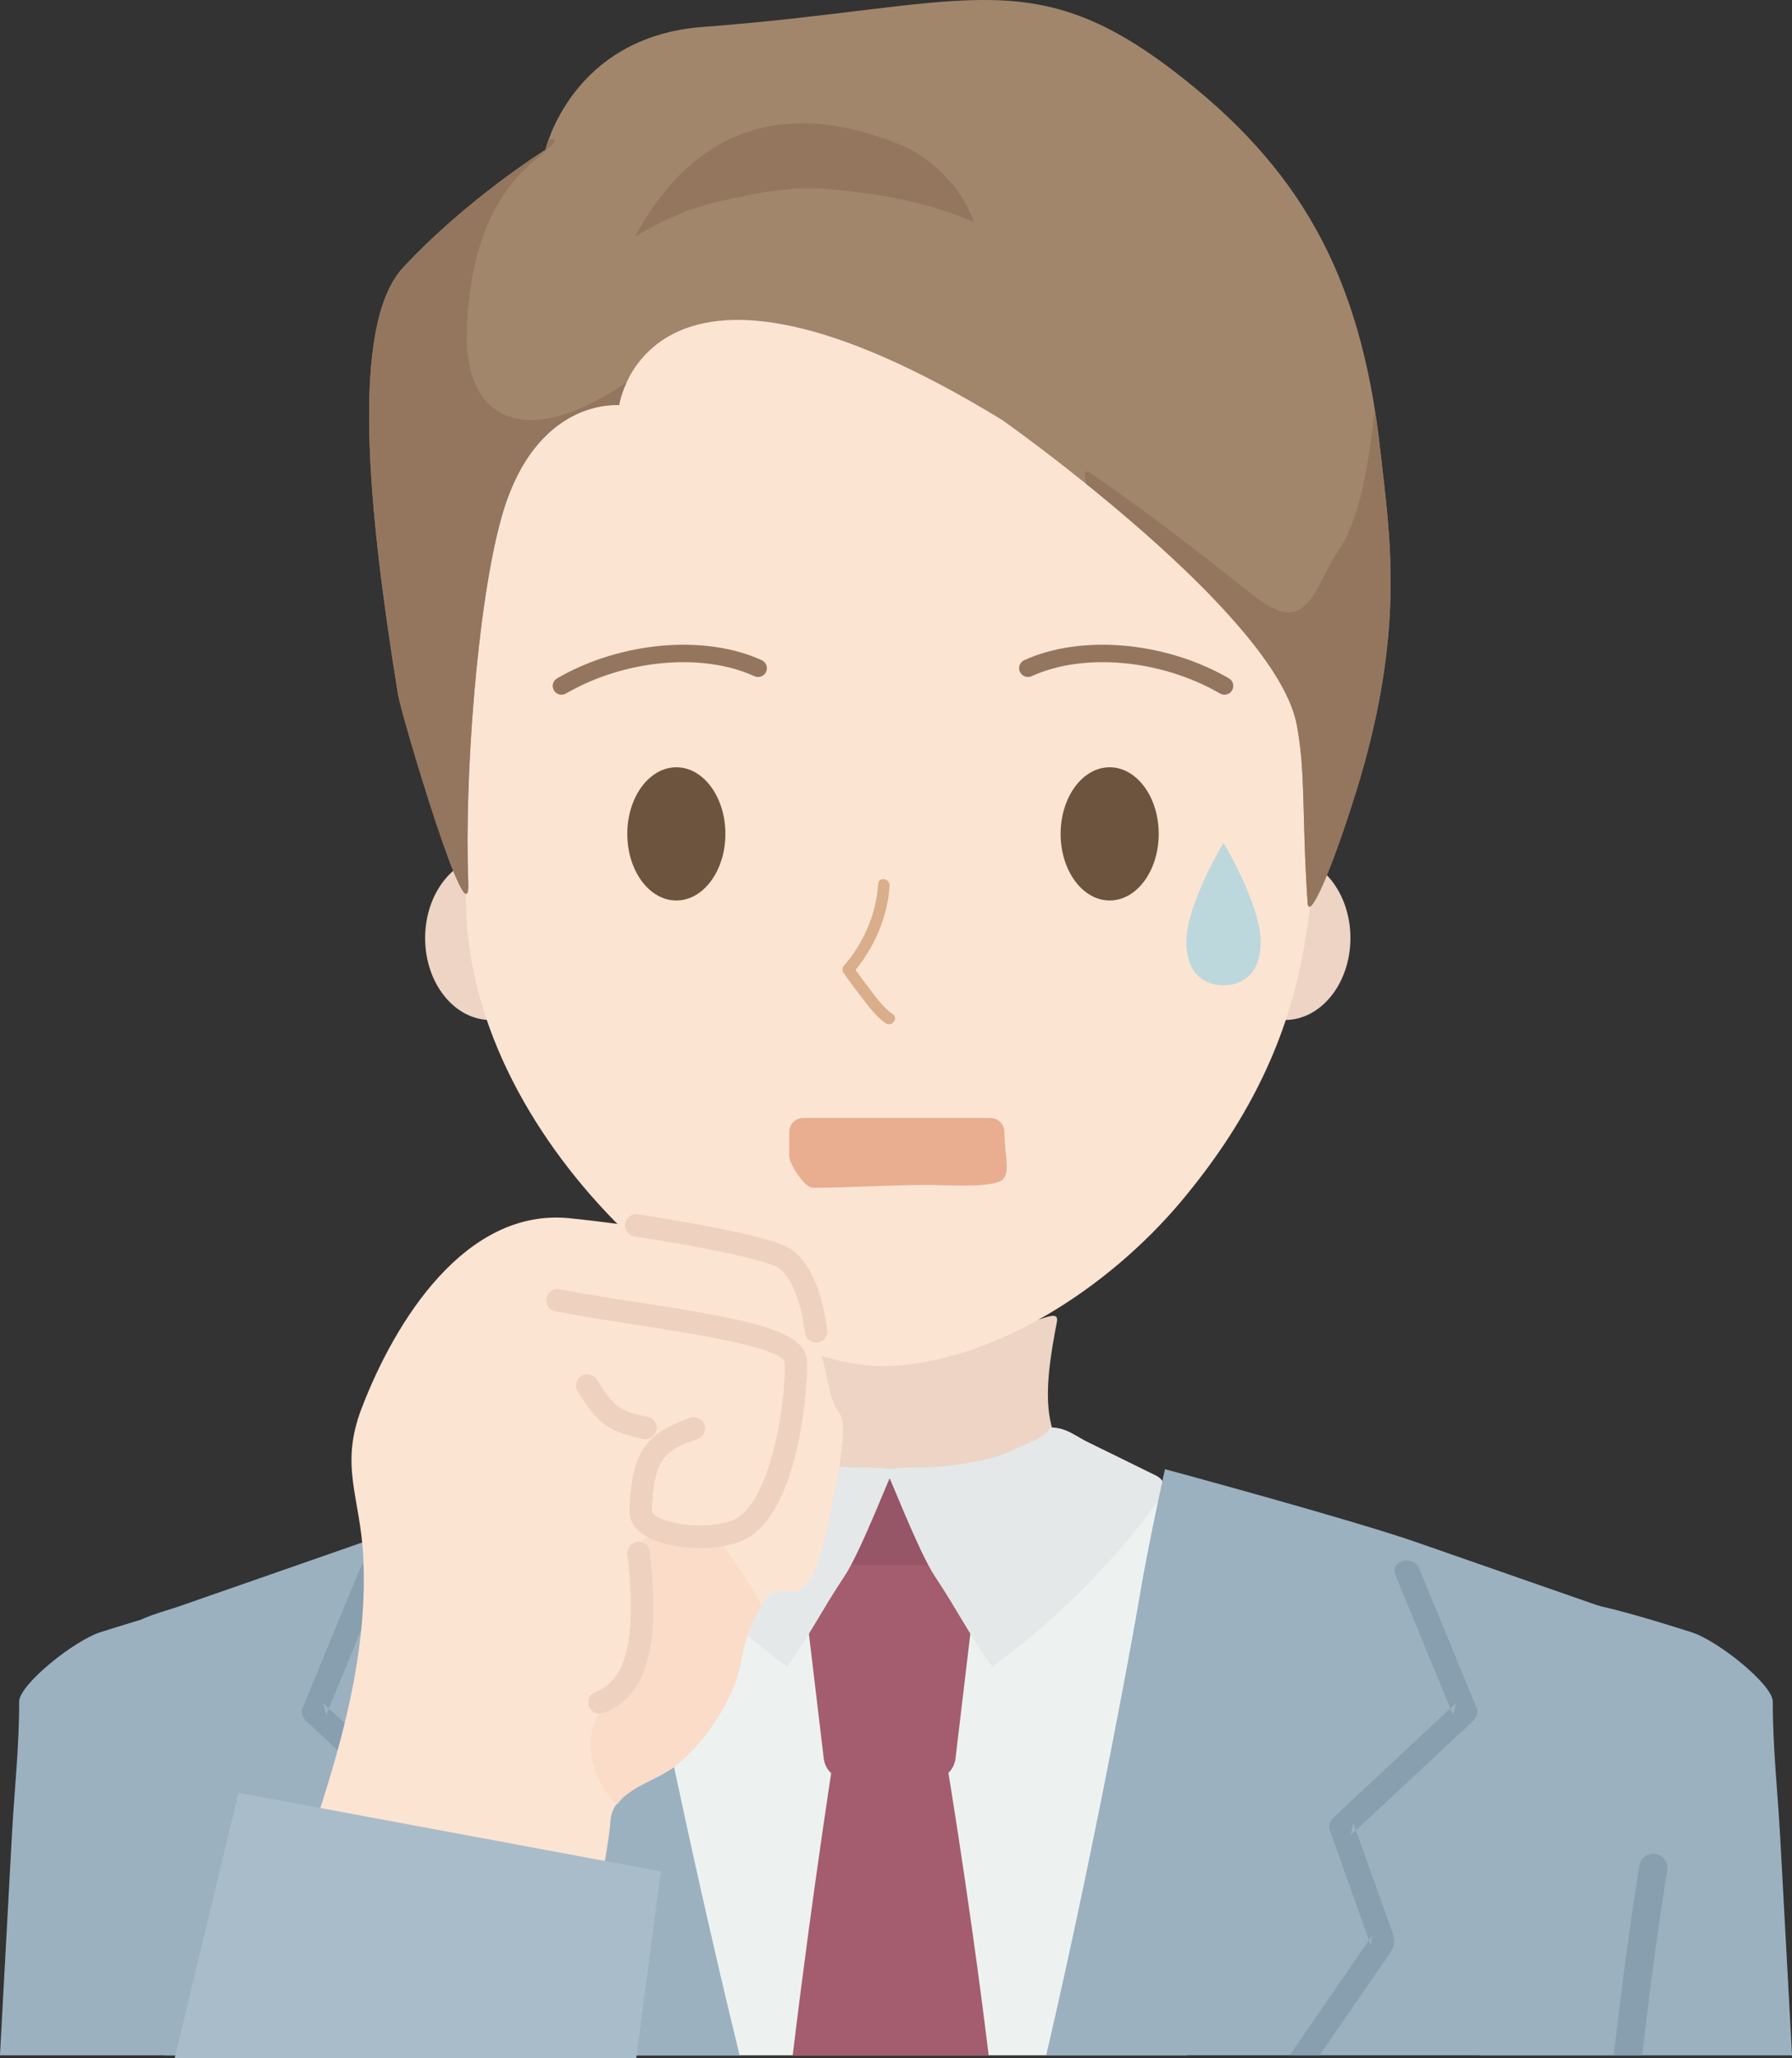
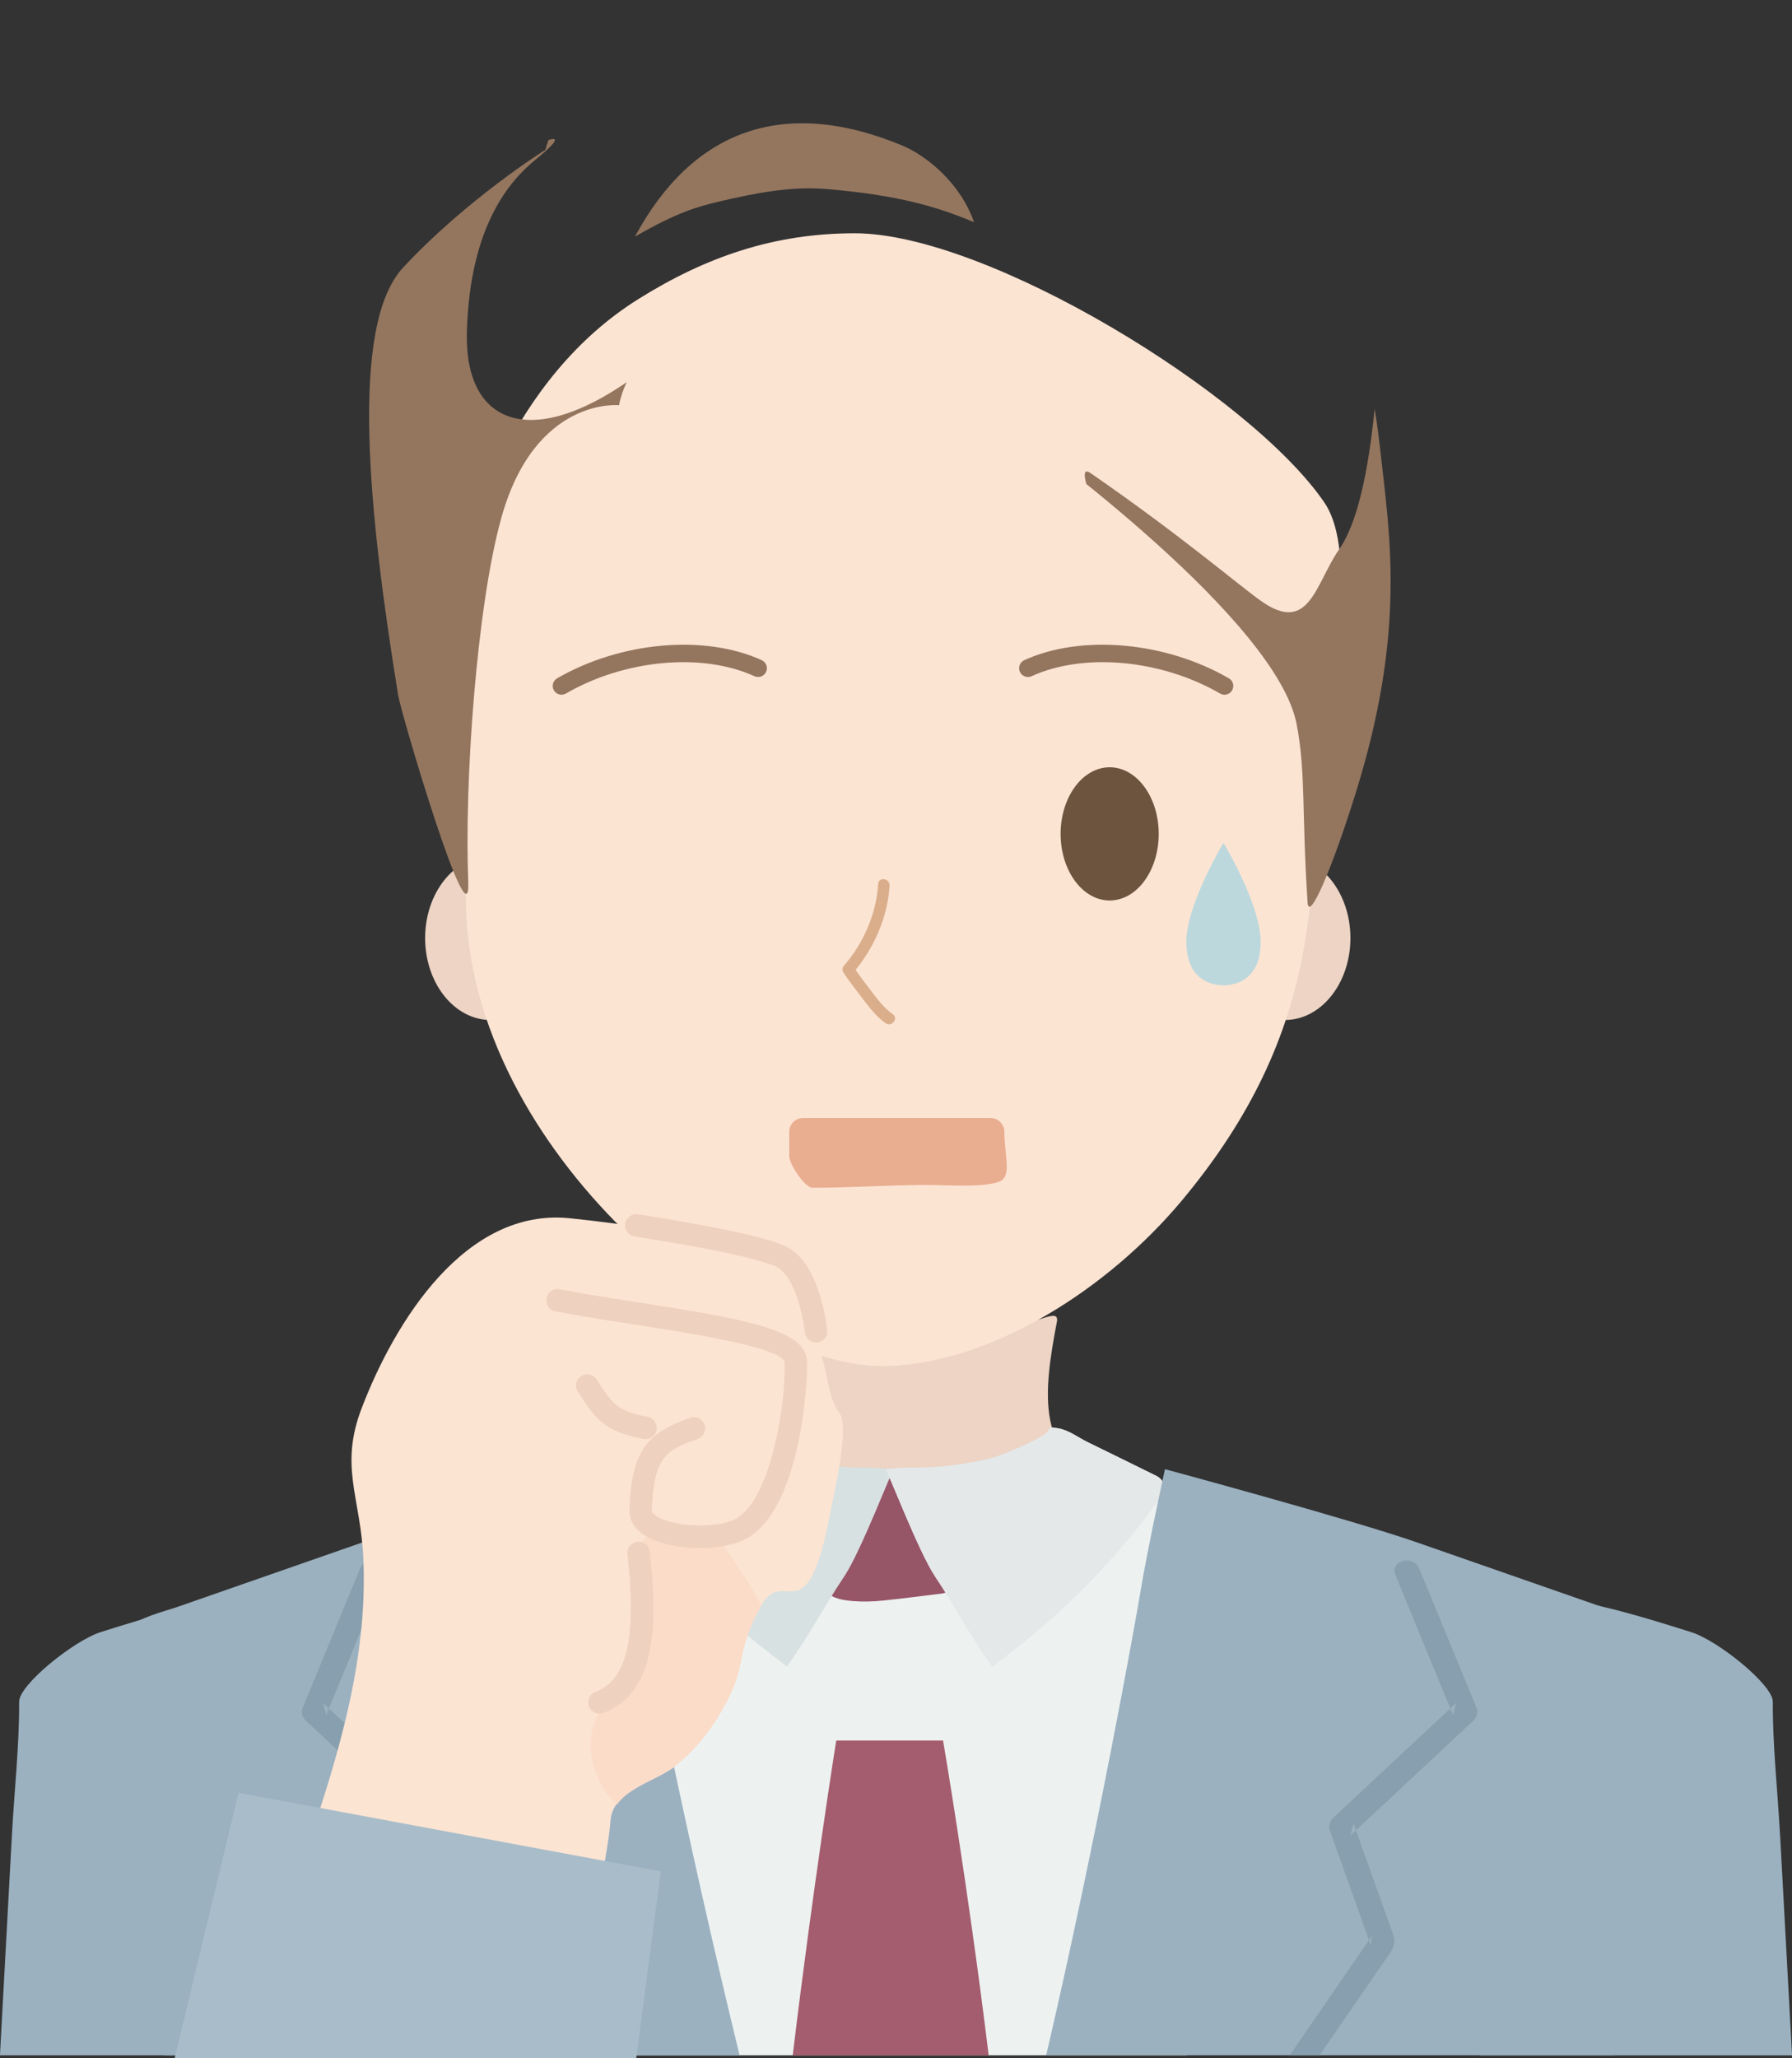
<svg xmlns="http://www.w3.org/2000/svg" id="Layer_2" viewBox="0 0 364.95 418.97">
  <rect x="0" y="0" width="364.95" height="418.97" fill="#333333" stroke="none" />
  <defs>
    <style>.cls-1{fill:none;}.cls-2{clip-path:url(#clippath);}.cls-3{fill:#e9ad90;}.cls-4{fill:#edf2f1;}.cls-5{fill:#eed1be;}.cls-6{fill:#e5e8e9;}.cls-7{fill:#fadcc9;}.cls-8{fill:#edd4c4;}.cls-9{fill:#fce4d3;}.cls-10{fill:#a1866c;}.cls-11{fill:#a8bdc9;}.cls-12{fill:#bcd8dd;}.cls-13{fill:#daae8b;}.cls-14{fill:#d8e1e1;}.cls-15{fill:#94765f;}.cls-16{fill:#a45d6e;}.cls-17{fill:#9bb1c0;}.cls-18{fill:#975568;}.cls-19{fill:#879fae;}.cls-20{fill:#6d543e;}.cls-21{clip-path:url(#clippath-1);}</style>
    <clipPath id="clippath">
      <path class="cls-1" d="M281.08,91.49c-4-36-16.68-57.6-42-77-29.56-22.65-43-13-96-9-26.69,2.01-32,25-32,25,0,0-16,10-29,24-10.96,11.8-7,50-1,87,.65,4,14.83,51.75,14.28,38.01-.81-20.31,1.72-56.01,6.72-74.01,6.88-24.77,24-23,24-23,0,0,6-41,78,3,8.21,5.79,56,41,60,62,1.88,9.86,1,18,2.22,36.27,.26,3.91,4.78-6.27,9.78-22.27,10.34-33.09,6.94-52.5,5-70Z" />
    </clipPath>
    <clipPath id="clippath-1">
      <path class="cls-1" d="M168.98,308.38c.66-3.5,4.14-17.78,1.99-20.66-2.38-3.19-2.4-8.16-3.65-11.45-1.42-3.76,1.86-12.08-1.25-15.51-2.61-2.88-11.76-5.22-15.41-6.35-10.81-3.34-23.35-5.25-34.62-6.4-21.24-2.17-35.6,20.92-42.4,38.68-4.56,11.91-.23,18.06,.34,30.46,.65,14.07-7.51,40.84-12.12,54.13-1.87,5.38,43.6,7.74,58.44,10.75,3.68,.74,4.17-7.93,4.32-11.43,.27-6.22,8.82-7.78,13-11.15,3.75-3.03,6.74-6.68,9.18-10.83,6.02-10.22,2.43-11.27,8.15-21.66,4.73-8.6,9.27,6.56,14.04-18.59Z" />
    </clipPath>
  </defs>
  <g id="_レイヤー_1">
    <g>
      <g>
        <path class="cls-8" d="M226.35,300.8c-15.85-2.86-13.75-17.94-11.11-31.69,.57-2.97-4.01,.36-7.74,.34-15.6-.07-48.98,.16-49.82,.45-2.93,0-6.36-3.91-6.12-1.34,1.52,15.96,.19,26.89-13.6,33.02-6.5,2.89-23.33,4.27-22.38,5.78,14.55,23.26,91.69,34.66,137.9,2.17,1.23-.87-18.77-7.22-27.13-8.73Z" />
        <g>
          <g>
            <g>
              <path class="cls-8" d="M113.26,190.97c0,9.21-5.97,16.68-13.34,16.68s-13.34-7.47-13.34-16.68,5.97-16.68,13.34-16.68,13.34,7.47,13.34,16.68Z" />
              <ellipse class="cls-8" cx="261.68" cy="190.97" rx="13.34" ry="16.68" />
            </g>
            <path class="cls-9" d="M271.89,133.96c1.78-13.48,2.03-25.5-2.19-31.68-15.06-22.04-68.66-54.78-95.62-54.79-16.38,0-30.26,4.76-44.05,13.38-25.21,15.74-36.85,47.06-40.68,74.54-1.24,8.89-2.01,20.48-.17,29.24,1.52,7.26,5.62,11.86,5.72,19.25,.66,50.27,55.75,95.17,85.9,94.19,21.3-.69,44.81-15.64,59.89-33.69,12.61-15.1,21-31.05,24.57-49.85,1.69-8.9,2.27-18.02,4.19-26.8,1.25-5.73,2.15-11.5,2.54-17.34,.36-5.36-.8-11.2-.1-16.44Z" />
          </g>
          <g>
-             <path class="cls-10" d="M281.08,91.49c-4-36-16.68-57.6-42-77-29.56-22.65-43-13-96-9-26.69,2.01-32,25-32,25,0,0-16,10-29,24-10.96,11.8-7,50-1,87,.65,4,14.83,51.75,14.28,38.01-.81-20.31,1.72-56.01,6.72-74.01,6.88-24.77,24-23,24-23,0,0,6-41,78,3,8.21,5.79,56,41,60,62,1.88,9.86,1,18,2.22,36.27,.26,3.91,4.78-6.27,9.78-22.27,10.34-33.09,6.94-52.5,5-70Z" />
            <g class="cls-2">
              <path class="cls-15" d="M77.08,47.49c-11.93,10.74-14,35-13.48,51.15,.68,21.43,19.66,77.32,32.49,94.58,5.6,7.54,37.77-119.77,31.99-115.73-20,14-33.56,8.97-33-10,.63-21.53,8.69-30.66,14-35,17.69-14.47-29.84,13.05-32,15Z" />
              <path class="cls-15" d="M280.37,79.14c-1,10.57-2.69,25.57-7.67,32.73-4.81,6.91-6.03,17.51-15.94,10.43-5.05-3.61-15.88-13-34.66-25.99-7.37-5.11,21.8,50.69,27.44,54.81,4.25,3.11,13.12,38.97,17.54,42.38,2.96,2.28,13.59-30.05,16-34,10.35-16.96,2.77-55.58-.44-79.74-.26-1.95-2.09-2.5-2.27-.62Z" />
            </g>
            <path class="cls-15" d="M198.36,45.24c-2.65-7.76-9.49-13.49-14.68-15.64-24.22-10.04-42.71-3.06-54.37,18.58,8.4-4.87,12.69-6.11,17.21-7.17,7.57-1.77,14.71-3.13,21.88-2.52,14.5,1.22,22.57,3.62,29.97,6.75Z" />
          </g>
          <g>
            <path class="cls-3" d="M203.37,240.62c-3.55,1.18-10.37,.6-15,.61-7.44,.02-15.47,.57-22.9,.57-1.57,0-4.74-4.83-4.74-6.4v-4.97c0-1.57,1.27-2.84,2.84-2.84h38.13c1.56,0,2.83,1.26,2.84,2.81,.05,5.16,1.63,9.27-1.18,10.21Z" />
            <path class="cls-13" d="M178.83,179.94c-.3,6.02-3.04,12.19-7.01,16.72-.35,.4-.29,1.02,0,1.43,1.05,1.52,2.16,3.01,3.29,4.48,1.54,1.99,3.17,4.29,5.26,5.74,1.24,.86,2.68-.99,1.44-1.85-2.02-1.4-3.55-3.64-5.03-5.56-1.06-1.39-2.1-2.8-3.1-4.23,0,.48,0,.95,0,1.43,4.22-4.8,7.16-11.44,7.48-17.82,.07-1.49-2.24-1.84-2.32-.34h0Z" />
            <g>
-               <path class="cls-20" d="M147.73,169.76c0,7.49-4.47,13.56-9.99,13.56s-9.99-6.07-9.99-13.56,4.47-13.56,9.99-13.56,9.99,6.07,9.99,13.56Z" />
              <ellipse class="cls-20" cx="225.99" cy="169.76" rx="9.99" ry="13.56" />
            </g>
            <g>
              <path class="cls-15" d="M249.38,141.43c-.31,0-.61-.08-.9-.24-11.98-6.94-27.77-8.39-38.39-3.53-.9,.41-1.96,.02-2.38-.88-.41-.9-.02-1.96,.88-2.38,11.62-5.31,28.76-3.79,41.68,3.69,.86,.5,1.15,1.59,.65,2.45-.33,.57-.93,.89-1.55,.89Z" />
              <path class="cls-15" d="M114.35,141.43c.31,0,.61-.08,.9-.24,11.98-6.94,27.77-8.39,38.39-3.53,.9,.41,1.96,.02,2.38-.88,.41-.9,.02-1.96-.88-2.38-11.62-5.31-28.76-3.79-41.68,3.69-.86,.5-1.15,1.59-.65,2.45,.33,.57,.93,.89,1.55,.89Z" />
            </g>
            <path class="cls-12" d="M256.74,191.76c0,7.66-5.04,8.83-7.57,8.83s-7.57-1.17-7.57-8.83,7.57-20.17,7.57-20.17c0,0,7.57,12.51,7.57,20.17Z" />
          </g>
        </g>
      </g>
      <g>
        <g>
          <polygon class="cls-4" points="240.59 302.44 123.44 302.44 122.25 418.42 241.78 418.42 240.59 302.44" />
          <g>
            <path class="cls-16" d="M192.06,354.33h-21.76s-4.71,29.57-8.86,64.1h39.91c-4.24-34.7-9.29-64.1-9.29-64.1Z" />
-             <path class="cls-18" d="M194.24,321.68c-1.22-6.16-2.73-12.26-4.62-18.25-.25-.79-1.01-1.58-1.86-1.7-3.61-.52-7.25-.95-10.89-1.22-.63-.05-1.22,.22-1.67,.63-.23,.07-.45,.16-.68,.3-1.81,1.14-2.2,3.56-2.83,5.45-.62,1.87-1.25,3.73-1.87,5.6-.67,2-1.34,4-2.01,6-.62,1.86-1.05,3.91,.42,5.53,1.33,1.47,3.69,1.78,5.58,1.93,2.01,.16,4,.09,6-.11,4.02-.41,8.03-.95,12.04-1.43,1.24-.15,2.68-1.3,2.4-2.73Z" />
-             <path class="cls-16" d="M190.4,362.02h-18.45c-2.12,0-3.91-1.72-4.19-4.02l-4.07-34.17c-.33-2.77,1.64-5.22,4.19-5.22h26.59c2.55,0,4.52,2.45,4.19,5.22l-4.07,34.17c-.27,2.3-2.07,4.02-4.19,4.02Z" />
+             <path class="cls-18" d="M194.24,321.68c-1.22-6.16-2.73-12.26-4.62-18.25-.25-.79-1.01-1.58-1.86-1.7-3.61-.52-7.25-.95-10.89-1.22-.63-.05-1.22,.22-1.67,.63-.23,.07-.45,.16-.68,.3-1.81,1.14-2.2,3.56-2.83,5.45-.62,1.87-1.25,3.73-1.87,5.6-.67,2-1.34,4-2.01,6-.62,1.86-1.05,3.91,.42,5.53,1.33,1.47,3.69,1.78,5.58,1.93,2.01,.16,4,.09,6-.11,4.02-.41,8.03-.95,12.04-1.43,1.24-.15,2.68-1.3,2.4-2.73" />
          </g>
          <g>
            <g>
              <path class="cls-14" d="M182.01,299.1s-3.27-.33-5.22-.31c-5.29,.07-10.57-.59-15.72-1.79-2.9-.67-8.23-3.13-10.86-4.6-2.38-1.33-.5-2.2-3.54-1.59-2.09,.42-3.9,1.85-5.78,2.76-4.67,2.28-9.34,4.58-14,6.87-1.48,.73-2.23,2.47-1.19,3.94,5.05,7.09,10.7,13.72,16.88,19.84,3.09,3.06,6.32,5.99,9.68,8.77,2.83,2.34,8,6.27,8,6.27,5-6.94,6.96-11.28,11.72-18.41,3.35-5.02,9.75-21.79,10.04-21.76Z" />
              <path class="cls-14" d="M190.38,320.85c4.75,7.13,6.71,11.47,11.72,18.41,0,0,5.17-3.93,8-6.27,3.35-2.78,6.58-5.7,9.68-8.77,6.18-6.12,11.83-12.75,16.88-19.84,1.05-1.47,.3-3.21-1.19-3.94-4.67-2.29-9.33-4.6-14-6.87-1.88-.92-3.69-2.35-5.78-2.76-3.05-.6-1.16,.26-3.54,1.59-2.64,1.47-7.97,3.93-10.86,4.6-5.15,1.19-10.42,1.86-15.72,1.79-1.94-.03-5.22,.31-5.22,.31,.29-.03,6.69,16.74,10.04,21.76Z" />
            </g>
            <g>
-               <path class="cls-6" d="M182.01,299.1s-3.27-.33-5.22-.31c-5.29,.07-10.57-.59-15.72-1.79-2.9-.67-8.23-3.13-10.86-4.6-2.38-1.33-.5-2.2-3.54-1.59-2.09,.42-3.9,1.85-5.78,2.76-4.67,2.28-9.34,4.58-14,6.87-1.48,.73-2.23,2.47-1.19,3.94,5.05,7.09,10.7,13.72,16.88,19.84,3.09,3.06,6.32,5.99,9.68,8.77,2.83,2.34,8,6.27,8,6.27,5-6.94,6.96-11.28,11.72-18.41,3.35-5.02,9.75-21.79,10.04-21.76Z" />
              <path class="cls-6" d="M190.38,320.85c4.75,7.13,6.71,11.47,11.72,18.41,0,0,5.17-3.93,8-6.27,3.35-2.78,6.58-5.7,9.68-8.77,6.18-6.12,11.83-12.75,16.88-19.84,1.05-1.47,.3-3.21-1.19-3.94-4.67-2.29-9.33-4.6-14-6.87-1.88-.92-3.69-2.35-5.78-2.76-3.05-.6-1.16,.26-3.54,1.59-2.64,1.47-7.97,3.93-10.86,4.6-5.15,1.19-10.42,1.86-15.72,1.79-1.94-.03-5.22,.31-5.22,.31,.29-.03,6.69,16.74,10.04,21.76Z" />
            </g>
          </g>
        </g>
        <g>
          <path class="cls-17" d="M130.13,324.2c-1.51-9.15-5.02-25.1-5.02-25.1,0,0-37.99,10.26-51.24,14.88-8.32,2.9-16.64,5.8-24.96,8.7-4.16,1.45-8.32,2.9-12.48,4.35-3.48,1.21-7.74,2.09-10.62,4.53-2.86,2.43-3.47,6.02-3,9.58,.57,4.35,1.49,8.67,2.2,13,1.4,8.48,2.68,16.98,3.87,25.5,1.79,12.9,3.33,25.83,4.63,38.79h117.12c-11.06-45.26-19.61-88.86-20.49-94.22Z" />
          <path class="cls-17" d="M333.48,379.63c1.18-8.52,2.47-17.02,3.87-25.5,.71-4.33,1.63-8.65,2.2-13,.47-3.56-.14-7.16-3-9.58-2.88-2.44-7.13-3.32-10.62-4.53-4.16-1.45-8.32-2.9-12.48-4.35-8.32-2.9-16.64-5.8-24.96-8.7-13.25-4.62-51.24-14.88-51.24-14.88,0,0-3.51,15.95-5.02,25.1-.91,5.52-8.75,49.48-19.17,94.22h115.8c1.3-12.96,2.84-25.89,4.63-38.79Z" />
        </g>
        <g>
          <path class="cls-17" d="M61.25,332.91c-2.57-12.15-20.08-7.17-40.74-.65-5.47,1.73-16.62,10.73-16.61,14.15,.04,8.95-.98,18.11-1.47,27.09-.82,14.97-1.63,29.95-2.44,44.92H63.61c.39-35.01,.39-72.54-2.35-85.51Z" />
          <path class="cls-17" d="M362.51,373.51c-.49-8.99-1.51-18.14-1.47-27.09,.01-3.43-11.14-12.43-16.61-14.15-20.65-6.52-38.16-11.5-40.73,.65-2.74,12.97-2.75,50.5-2.35,85.51h63.61c-.81-14.97-1.62-29.95-2.44-44.92Z" />
        </g>
        <g>
          <path class="cls-19" d="M86.57,399.36c-.96-1.39-1.85-3.17-2.98-4.51-.14,.38-.27,.77-.41,1.15-.08-.64-.17-1.29-.25-1.93,.05,.07,.09,.16,.15,.22,.18,.18,.35,.36,.51,.56,2.65-7.43,5.3-14.85,7.96-22.28,.29-.8-.03-1.87-.65-2.44-7.97-7.44-15.94-14.88-23.91-22.32-.18,.44-.36,.89-.55,1.33-.22-.81-.43-1.63-.65-2.44,.4,.37,.8,.74,1.19,1.11,3.72-9.04,7.45-18.08,11.17-27.12,1.23-2.99-3.63-4.29-4.84-1.33-3.91,9.48-7.81,18.97-11.72,28.45-.32,.78,.06,1.89,.65,2.44,7.99,7.46,15.98,14.91,23.97,22.37,.16-.46,.33-.92,.49-1.38,.22,.81,.43,1.63,.65,2.44l-1.14-1.06c-2.06,5.77-4.12,11.54-6.18,17.31-.64,1.8-2.4,4.77-1.43,6.68,.25,.5,.67,.97,.99,1.43,4.68,6.79,9.35,13.59,14.03,20.38h6.08c-1.95-2.83-3.9-5.66-5.85-8.49-2.43-3.52-4.85-7.05-7.28-10.57Z" />
          <path class="cls-19" d="M283.7,393.78c-2.45-6.86-4.9-13.73-7.35-20.59-.07-.19-.14-.39-.21-.58-.38,.35-.76,.71-1.14,1.06,.21-.81,.43-1.63,.65-2.44,.16,.46,.33,.92,.49,1.38,7.99-7.46,15.98-14.91,23.97-22.37,.59-.55,.97-1.66,.65-2.44-3.91-9.48-7.81-18.97-11.72-28.45-1.21-2.95-6.07-1.66-4.84,1.33,3.72,9.04,7.45,18.08,11.17,27.12,.4-.37,.8-.74,1.19-1.11-.22,.81-.43,1.63-.65,2.44-.18-.44-.36-.89-.55-1.33-7.97,7.44-15.94,14.88-23.91,22.32-.61,.57-.93,1.64-.65,2.44,2.67,7.47,5.33,14.93,8,22.4,.21-.3,.41-.6,.62-.9-.08,.64-.17,1.29-.25,1.93-.12-.34-.25-.69-.37-1.03-2.73,3.97-5.47,7.94-8.2,11.91-2.65,3.85-5.3,7.7-7.95,11.55h6.08c4.33-6.29,8.66-12.59,13-18.88,1.31-1.9,2.83-3.33,1.96-5.76Z" />
-           <path class="cls-19" d="M339.52,380.71c.25-1.57-.82-3.04-2.38-3.28-1.57-.25-3.03,.82-3.28,2.38-1.9,11.93-3.63,24.91-5.22,38.62h5.78c1.56-13.38,3.26-26.06,5.12-37.72Z" />
        </g>
      </g>
      <g>
        <path class="cls-9" d="M124.33,370.64c.41-6.21,9.11-7.8,13.29-11.18,3.75-3.03,6.74-6.68,9.18-10.83,6.02-10.22,2.43-11.27,8.15-21.66,4.73-8.6,9.27,6.56,14.04-18.59,.66-3.5,4.14-17.78,1.99-20.66-2.38-3.19-2.4-8.16-3.65-11.45-1.42-3.76,1.86-12.08-1.25-15.51-2.61-2.88-11.76-5.22-15.41-6.35-10.81-3.34-23.35-5.25-34.62-6.4-21.24-2.17-35.6,20.92-42.4,38.68-4.56,11.91-.23,18.06,.34,30.47,1.56,34.12-15.67,64.4-24.08,100.42H118.92c-.28-20.02,4.85-38.53,5.41-46.95Z" />
        <g class="cls-21">
          <path class="cls-7" d="M157.16,333.26c.23-5.48-11.13-20.31-11.13-20.31,0,0-1.81,1.17-10.75-.74-7.62-1.63-4.9,10.24-4.91,11.29-.03,7.7-.57,14.22-5.34,20.48-3.33,4.37-5.51,8.23-4.52,13.92,1.98,11.4,14.19,16.86,23.33,9.41,9.66-7.87,12.82-22.24,13.31-34.04Z" />
          <g>
            <path class="cls-5" d="M129.8,313.87c-1.25,.14-2.16,1.27-2.02,2.52,1.9,17.04-.1,25.69-6.49,28.03-1.19,.43-1.79,1.75-1.36,2.93,.28,.77,.93,1.29,1.67,1.45,.41,.09,.84,.06,1.26-.09,11.1-4.07,11.01-18.88,9.46-32.83-.14-1.25-1.27-2.16-2.52-2.02Z" />
            <path class="cls-5" d="M164.37,277.08c-.25-6.35-12.56-8.56-34.3-11.93-5.49-.85-11.16-1.73-16.09-2.69-1.24-.24-2.44,.57-2.68,1.81-.24,1.24,.53,2.47,1.81,2.68,5.01,.98,10.73,1.86,16.26,2.72,11.03,1.71,29.5,4.57,30.43,7.59,.32,8.26-2.91,29.19-10.64,32.26-4.36,1.73-12.56,1.21-15.66-.99-.29-.21-.79-.62-.77-.98,.44-10.67,2.64-12.31,9.33-14.59,1.19-.41,1.83-1.71,1.42-2.9-.41-1.19-1.71-1.83-2.9-1.42-9.27,3.17-11.94,7.2-12.41,18.73-.05,1.32,.37,3.24,2.69,4.9,1.44,1.02,3.45,1.79,5.71,2.27,4.63,.99,10.32,.81,14.27-.76,12.01-4.76,13.71-31.89,13.52-36.69Z" />
            <path class="cls-5" d="M131,292.93c1.24,.26,2.45-.54,2.7-1.77,.26-1.24-.55-2.52-1.77-2.7-6.01-1.25-6.93-2.13-10.4-7.62-.68-1.07-2.09-1.39-3.15-.71-1.07,.67-1.39,2.09-.71,3.15,3.93,6.22,5.76,8.03,12.98,9.58,.12,.02,.24,.05,.36,.08Z" />
          </g>
        </g>
        <path class="cls-5" d="M168.44,270.59c-.54-4.31-2.5-14.6-9.08-17.17-4.58-1.79-14.21-3.83-29.43-6.22-1.24-.19-2.42,.66-2.61,1.9-.2,1.25,.66,2.42,1.9,2.61,14.69,2.31,24.27,4.32,28.48,5.97,3.52,1.37,5.54,8.12,6.21,13.48,0,.06,.04,.26,.05,.32,.23,1.08,1.19,1.84,2.25,1.84,.15,0,.31-.02,.46-.05,1.24-.26,2.04-1.45,1.78-2.68Z" />
        <polygon class="cls-11" points="129.58 418.97 35.58 418.97 48.58 364.97 134.58 380.97 129.58 418.97" />
      </g>
    </g>
  </g>
</svg>